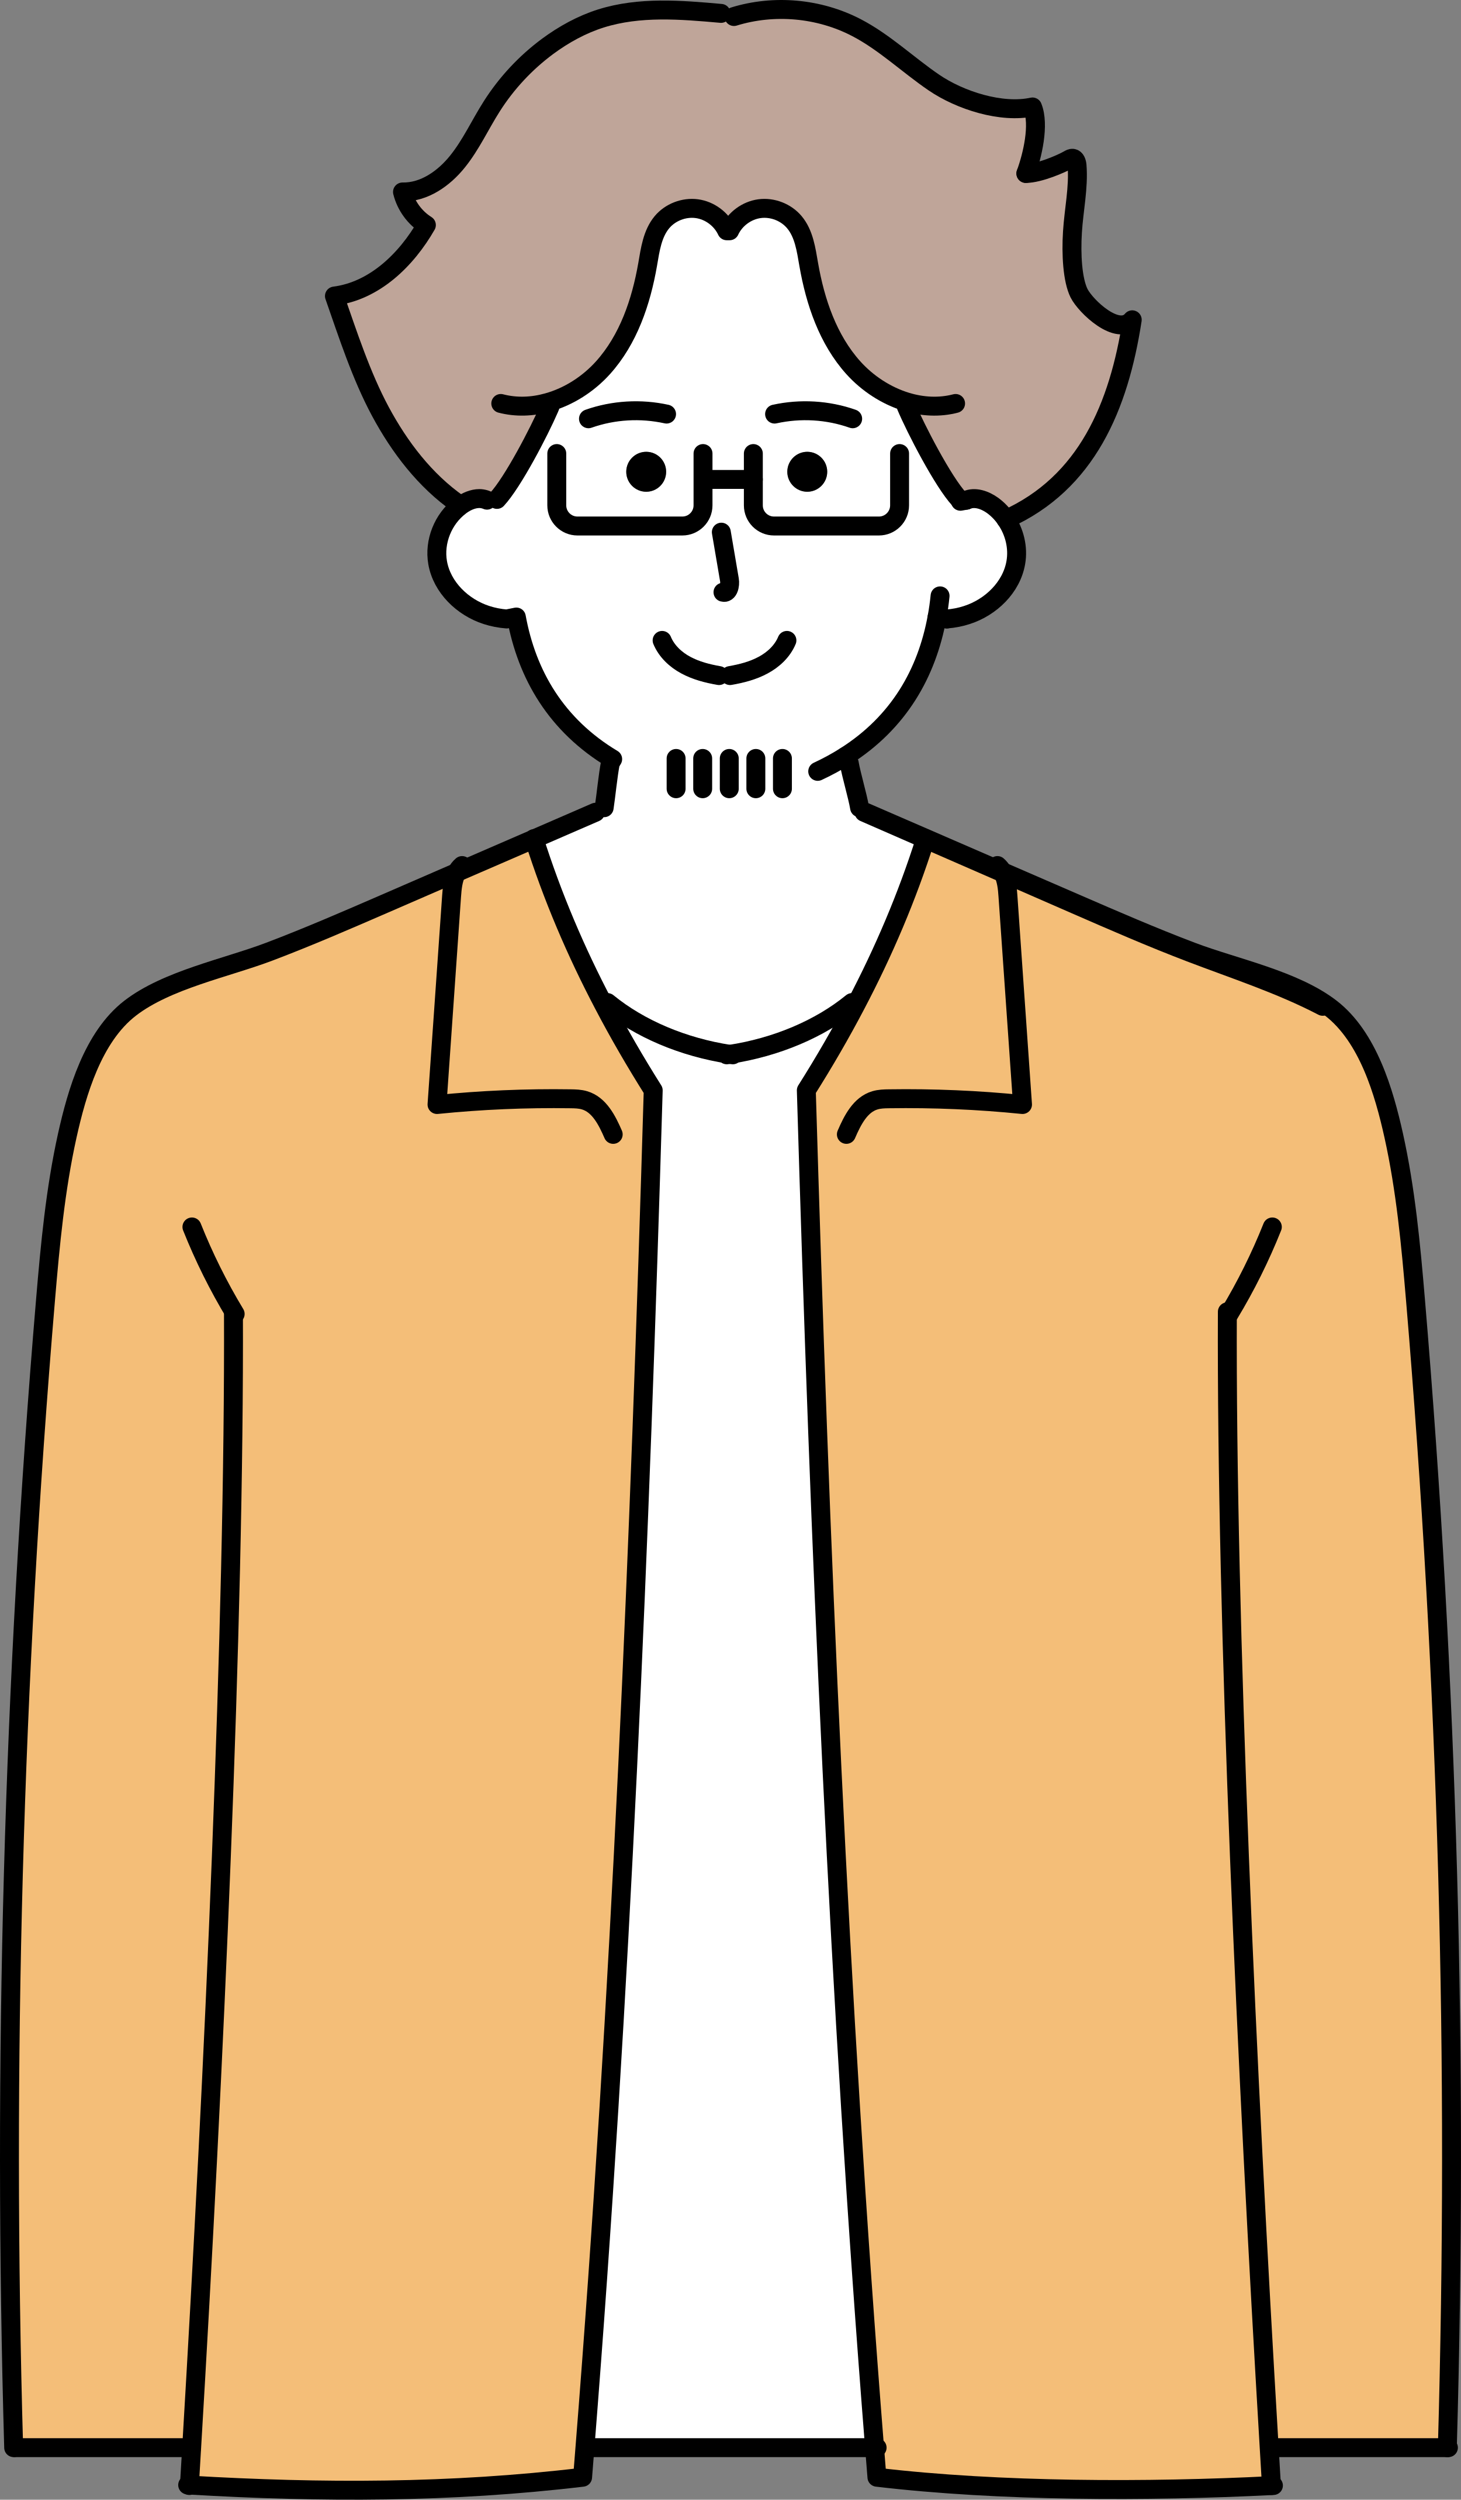
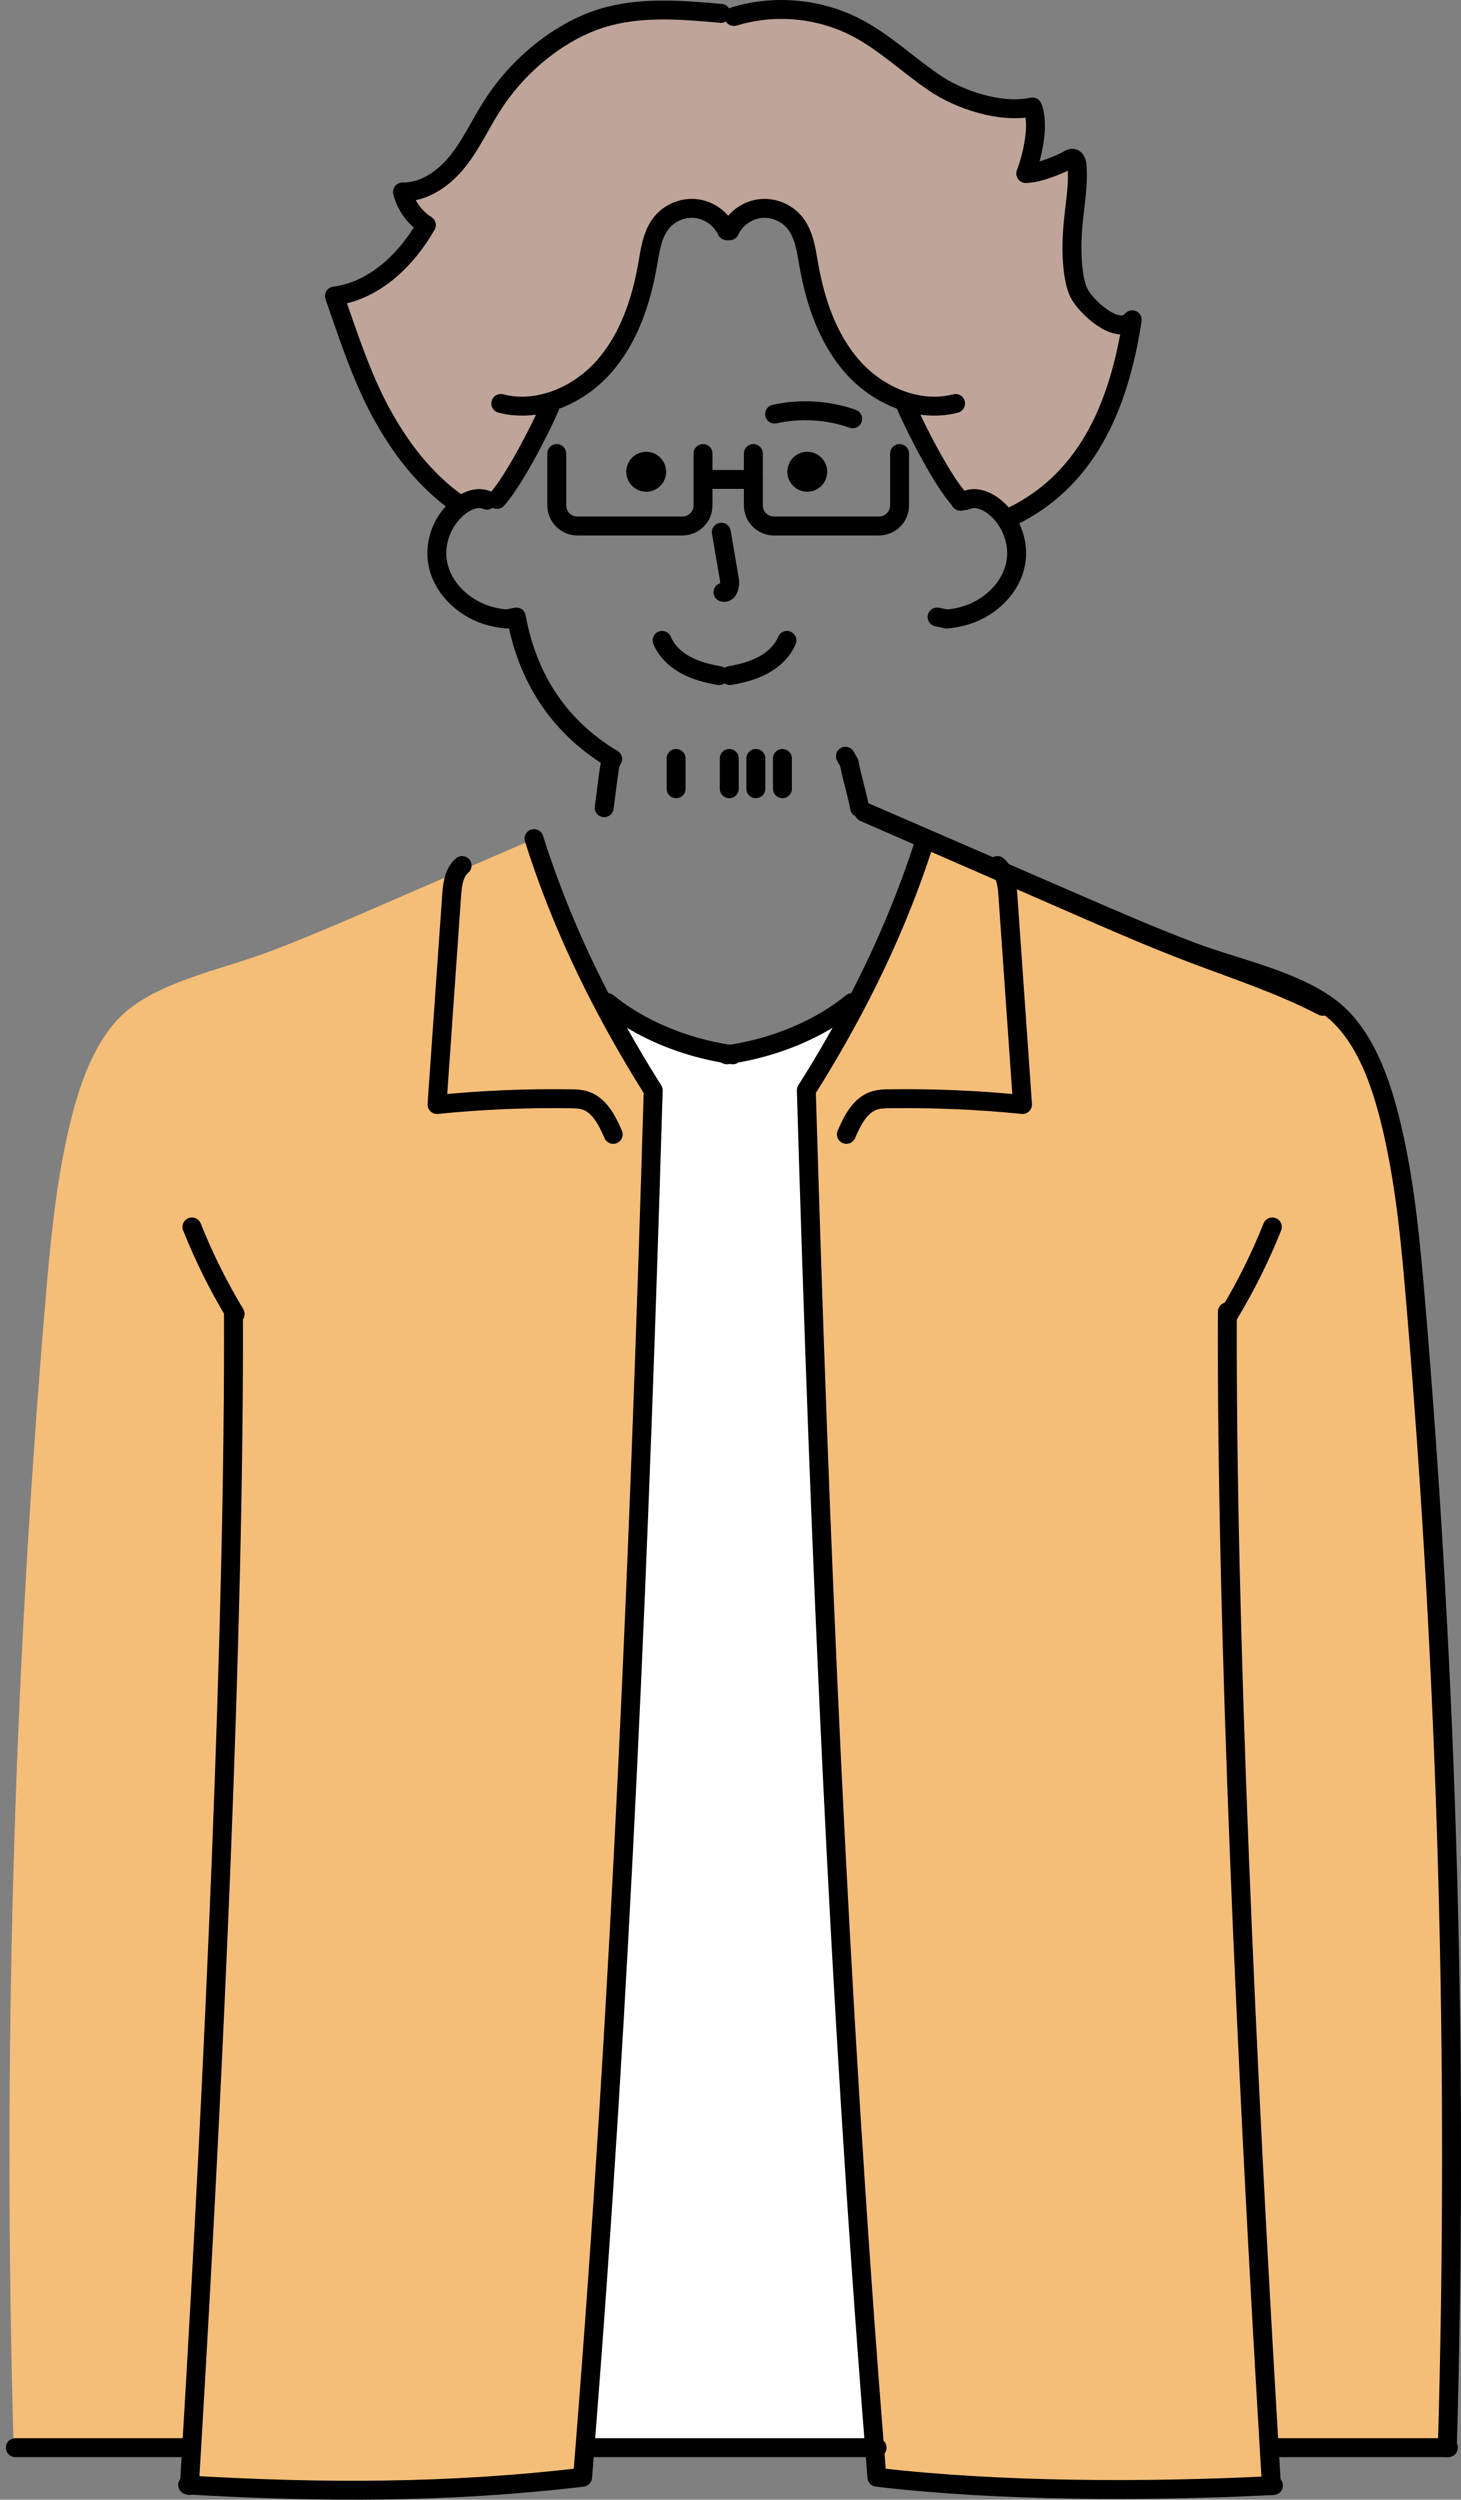
<svg xmlns="http://www.w3.org/2000/svg" id="_レイヤー_2" data-name="レイヤー 2" viewBox="0 0 308.9 528.16">
  <rect x="0" y="0" width="308.9" height="528.16" fill="#808080" stroke="none" />
  <defs>
    <style>
      .cls-1 {
        fill: none;
        stroke: #000;
        stroke-linecap: round;
        stroke-linejoin: round;
        stroke-width: 4px;
      }

      .cls-2 {
        fill: #fff;
      }

      .cls-3 {
        fill: #f4be78;
      }

      .cls-4 {
        fill: #bfa599;
      }
    </style>
  </defs>
  <g id="_レイヤー_2-2" data-name="レイヤー 2">
    <g>
      <g>
-         <path class="cls-3" d="M184.91,517.16c-7.6-95.52-11.59-191.01-14.43-286.78,3.78-5.98,7.27-12,10.48-18.12,5.88-11.19,10.81-22.71,14.7-34.98,5.47,2.38,10.95,4.77,16.42,7.16-.04-.09-.09-.18-.14-.27,5.21,2.26,10.43,4.52,15.64,6.78,8.07,3.5,16.14,7,24.37,10.12,9.13,3.46,21.65,5.94,29.44,11.95,7.86,6.07,11.25,17.75,13.29,26.93,2.52,11.38,3.61,23.03,4.59,34.64,6.82,80.65,9.07,161.67,6.74,242.57h-36.77l-.89.06c.15,2.66.31,5.31.47,7.94v.02c-26.04,1.31-57.46,1.3-83.41-1.77-.17-2.08-.34-4.17-.5-6.25Z" />
+         <path class="cls-3" d="M184.91,517.16c-7.6-95.52-11.59-191.01-14.43-286.78,3.78-5.98,7.27-12,10.48-18.12,5.88-11.19,10.81-22.71,14.7-34.98,5.47,2.38,10.95,4.77,16.42,7.16-.04-.09-.09-.18-.14-.27,5.21,2.26,10.43,4.52,15.64,6.78,8.07,3.5,16.14,7,24.37,10.12,9.13,3.46,21.65,5.94,29.44,11.95,7.86,6.07,11.25,17.75,13.29,26.93,2.52,11.38,3.61,23.03,4.59,34.64,6.82,80.65,9.07,161.67,6.74,242.57h-36.77l-.89.06c.15,2.66.31,5.31.47,7.94v.02c-26.04,1.31-57.46,1.3-83.41-1.77-.17-2.08-.34-4.17-.5-6.25" />
        <path class="cls-4" d="M191.62,84.91c-4.25-1.3-8.21-3.89-11.2-7.21-5.37-5.97-8.05-13.91-9.43-21.81-.55-3.15-.99-6.51-3.05-8.96-1.76-2.09-4.63-3.2-7.34-2.84s-5.19,2.18-6.34,4.67h-.6c-1.16-2.49-3.63-4.31-6.34-4.67-2.72-.36-5.59.75-7.35,2.84-2.05,2.45-2.5,5.81-3.04,8.96-1.38,7.9-4.06,15.84-9.44,21.81-3.11,3.45-7.26,6.12-11.71,7.35l.34,1.25c-2.12,4.9-7.71,15.64-11.05,19.22h-2.5c-.4-.11-.81-.18-1.22-.18-1.36,0-2.77.62-3.89,1.44-.07.05-.13.1-.19.15l-.35-.46c-7.06-4.93-12.43-11.97-16.51-19.56-4.07-7.59-6.86-16.24-9.7-24.36,8.44-1.08,15.2-7.61,19.44-15-2.49-1.56-4.34-4.13-5.05-6.99,4.59.09,8.75-2.85,11.62-6.42,2.88-3.57,4.79-7.81,7.26-11.68,3.11-4.89,7.14-9.21,11.8-12.66,3.43-2.53,7.22-4.62,11.28-5.9,8.14-2.56,16.89-1.83,25.39-1.07l2.73.66c8.48-2.61,17.97-1.76,25.85,2.32,5.96,3.09,10.87,7.84,16.41,11.62,5.55,3.79,14.31,6.59,20.86,5.17,1.52,3.75-.01,10.25-1.4,14.05,2.81,0,7.6-2.08,9.05-2.93.26-.15.54-.31.84-.28.64.07.87.87.93,1.51.37,4.7-.68,9.37-.97,14.07-.3,4.7,0,10.12,1.39,12.93,1.41,2.81,8.24,9.25,11.25,5.62-2.81,18.27-9.6,34.5-26.7,42.15-.75-1.11-1.69-2.09-2.77-2.89-.03-.01-.04-.04-.07-.05-1.59-1.14-3.72-1.9-5.51-1.1l-1.28.23-.21-.39c-3.45-3.7-9.29-15.02-11.25-19.68l.02-.93Z" />
-         <path class="cls-2" d="M116.12,86.3l-.34-1.25c4.45-1.23,8.6-3.9,11.71-7.35,5.38-5.97,8.06-13.91,9.44-21.81.54-3.15.99-6.51,3.04-8.96,1.76-2.09,4.63-3.2,7.35-2.84,2.71.36,5.18,2.18,6.34,4.67h.6c1.15-2.49,3.63-4.31,6.34-4.67s5.58.75,7.34,2.84c2.06,2.45,2.5,5.81,3.05,8.96,1.38,7.9,4.06,15.84,9.43,21.81,2.99,3.32,6.95,5.91,11.2,7.21l-.02.93c1.96,4.66,7.8,15.98,11.25,19.68l.21.39,1.28-.23c1.79-.8,3.92-.04,5.51,1.1.03.01.04.04.07.05,1.08.8,2.02,1.78,2.77,2.89,1.82,2.64,2.64,5.99,2.08,9.16-.91,5.23-5.27,9.43-10.32,11.06-1.37.45-2.82.73-4.27.84l-2.05-.41c-2.17,11.87-8.1,22.27-19.38,29.42l.8,1.42c.45,2.61,1.74,6.83,2.19,9.45l.95.96c4.32,1.89,8.65,3.77,12.97,5.66-3.89,12.27-8.82,23.79-14.7,34.98l-.82-.43c-6.79,5.55-15.98,9.43-25.84,10.94-9.87-1.51-19.05-5.39-25.85-10.94l-.81.43c-5.89-11.2-10.82-22.73-14.72-35.01,4.33-1.88,8.65-3.75,12.98-5.63l1.84-.96c.39-2.55.79-6.77,1.31-9.45l.49-.82c-11.93-7.15-18.14-17.82-20.37-30.02l-2.04.41c-1.45-.11-2.9-.39-4.29-.84-5.03-1.63-9.4-5.83-10.31-11.06-.78-4.43,1.14-9.23,4.74-11.95.06-.05.12-.1.19-.15,1.12-.82,2.53-1.44,3.89-1.44.41,0,.82.07,1.22.19h2.5c3.34-3.59,8.93-14.33,11.05-19.23ZM174.9,99.68c0-2.33-1.9-4.22-4.22-4.22s-4.22,1.89-4.22,4.22,1.89,4.22,4.22,4.22,4.22-1.9,4.22-4.22ZM140.84,99.68c0-2.33-1.88-4.22-4.21-4.22s-4.22,1.89-4.22,4.22,1.89,4.22,4.22,4.22,4.21-1.9,4.21-4.22Z" />
        <path class="cls-2" d="M154.3,222.77c9.86-1.51,19.05-5.39,25.84-10.94l.82.43c-3.21,6.12-6.7,12.14-10.48,18.12,2.84,95.77,6.83,191.26,14.43,286.78h-60.31l-.92-.07c7.61-95.49,11.59-190.96,14.43-286.71-3.77-5.98-7.27-12-10.47-18.12l.81-.43c6.8,5.55,15.98,9.43,25.85,10.94Z" />
        <path d="M170.68,95.46c2.32,0,4.22,1.89,4.22,4.22s-1.9,4.22-4.22,4.22-4.22-1.9-4.22-4.22,1.89-4.22,4.22-4.22Z" />
        <path d="M136.63,95.46c2.33,0,4.21,1.89,4.21,4.22s-1.88,4.22-4.21,4.22-4.22-1.9-4.22-4.22,1.89-4.22,4.22-4.22Z" />
        <path class="cls-3" d="M96.55,184.34c5.46-2.36,10.91-4.73,16.37-7.09,3.9,12.28,8.83,23.81,14.72,35.01,3.2,6.12,6.7,12.14,10.47,18.12-2.84,95.75-6.82,191.22-14.43,286.71-.16,2.11-.33,4.21-.5,6.32-27.93,3.32-55.06,3.31-83.13,1.66.15-2.62.31-5.25.47-7.91H2.89c-2.33-80.9-.08-161.92,6.74-242.57.98-11.61,2.07-23.26,4.59-34.64,2.04-9.18,5.43-20.86,13.29-26.93,7.79-6.01,20.31-8.49,29.44-11.95,8.23-3.12,16.3-6.62,24.37-10.12,5.08-2.2,10.15-4.41,15.23-6.61Z" />
      </g>
      <g>
        <line class="cls-1" x1="204.34" y1="105.68" x2="203.06" y2="105.91" />
        <line class="cls-1" x1="198.13" y1="130.37" x2="200.18" y2="130.78" />
        <path class="cls-1" d="M181.74,170.66c-.45-2.62-1.74-6.84-2.19-9.45l-.8-1.42" />
        <path class="cls-1" d="M102.97,105.68c-.13-.06-.26-.1-.4-.15-.4-.12-.81-.19-1.22-.19-1.36,0-2.77.62-3.89,1.44-.07.05-.13.1-.19.15-3.6,2.72-5.52,7.52-4.74,11.95.91,5.23,5.28,9.43,10.31,11.06,1.39.45,2.84.73,4.29.84l2.04-.41c2.23,12.2,8.44,22.87,20.37,30.02l-.49.82c-.52,2.68-.92,6.9-1.31,9.45" />
        <path class="cls-1" d="M204.34,105.68c1.79-.8,3.92-.04,5.51,1.1.03.01.04.04.07.05,1.08.8,2.02,1.78,2.77,2.89,1.82,2.64,2.64,5.99,2.08,9.16-.91,5.23-5.27,9.43-10.32,11.06-1.37.45-2.82.73-4.27.84" />
        <path class="cls-1" d="M166.38,135.31c-.94,2.27-2.85,4.06-5.02,5.22-2.16,1.17-4.59,1.79-7.01,2.21" />
        <path class="cls-1" d="M139.99,135.31c.94,2.27,2.84,4.06,5.01,5.22,2.17,1.17,4.59,1.79,7.02,2.21" />
        <path class="cls-1" d="M152.51,112.44c.58,3.35,1.15,6.69,1.71,10.04.21,1.18-.21,2.97-1.36,2.65" />
-         <path class="cls-1" d="M198.76,125.9c-.15,1.52-.36,3.01-.63,4.47-2.17,11.87-8.1,22.27-19.38,29.42-1.81,1.15-3.77,2.22-5.86,3.19" />
-         <path class="cls-1" d="M140.93,87.49c-5.45-1.2-11.24-.87-16.51.99" />
        <path class="cls-1" d="M163.77,87.49c5.45-1.2,11.24-.87,16.51.99" />
-         <path class="cls-1" d="M125.9,171.62c-4.33,1.88-8.65,3.75-12.98,5.63-5.46,2.36-10.91,4.73-16.37,7.09-5.08,2.2-10.15,4.41-15.23,6.61-8.07,3.5-16.14,7-24.37,10.12-9.13,3.46-21.65,5.94-29.44,11.95-7.86,6.07-11.25,17.75-13.29,26.93-2.52,11.38-3.61,23.03-4.59,34.64C2.81,355.24.56,436.26,2.89,517.16" />
        <path class="cls-1" d="M183,171.62c9.65,4.18,19.29,8.36,28.94,12.55,5.21,2.26,10.43,4.52,15.64,6.78,8.07,3.5,16.14,7,24.37,10.12,9.13,3.46,21.65,5.94,29.44,11.95,7.86,6.07,11.25,17.75,13.29,26.93,2.52,11.38,3.61,23.03,4.59,34.64,6.82,80.65,9.07,161.67,6.74,242.57" />
        <path class="cls-1" d="M49.72,277.62c-3.54-5.86-6.6-12.01-9.14-18.38" />
        <path class="cls-1" d="M159.28,95.83v10.94c0,2.41,1.95,4.37,4.37,4.37h22.18c2.41,0,4.37-1.96,4.37-4.37v-10.94" />
        <line class="cls-1" x1="159.28" y1="101.3" x2="149.44" y2="101.3" />
        <path class="cls-1" d="M154.19,160.25v6.4" />
-         <path class="cls-1" d="M148.57,160.25v6.4" />
        <path class="cls-1" d="M142.95,160.25v6.4" />
        <path class="cls-1" d="M165.43,160.25v6.4" />
        <path class="cls-1" d="M159.81,160.25v6.4" />
        <path class="cls-1" d="M154.26,48.76c1.15-2.49,3.63-4.31,6.34-4.67s5.58.75,7.34,2.84c2.06,2.45,2.5,5.81,3.05,8.96,1.38,7.9,4.06,15.84,9.43,21.81,2.99,3.32,6.95,5.91,11.2,7.21,3.39,1.03,6.98,1.24,10.42.34" />
        <path class="cls-1" d="M191.6,85.84c1.96,4.66,7.8,15.98,11.25,19.68" />
        <path class="cls-1" d="M155.18,3.49c8.48-2.61,17.97-1.76,25.85,2.32,5.96,3.09,10.87,7.84,16.41,11.62,5.55,3.79,14.31,6.59,20.86,5.17,1.52,3.75-.01,10.25-1.4,14.05" />
        <path class="cls-1" d="M216.9,36.65c2.81,0,7.6-2.08,9.05-2.93.26-.15.54-.31.84-.28.64.07.87.87.93,1.51.37,4.7-.68,9.37-.97,14.07-.3,4.7,0,10.12,1.39,12.93,1.41,2.81,8.24,9.25,11.25,5.62-2.81,18.27-9.6,34.5-26.7,42.15h-.01" />
        <path class="cls-1" d="M148.64,95.83v10.94c0,2.41-1.96,4.37-4.37,4.37h-22.18c-2.41,0-4.37-1.96-4.37-4.37v-10.94" />
        <path class="cls-1" d="M153.66,48.76c-1.16-2.49-3.63-4.31-6.34-4.67-2.72-.36-5.59.75-7.35,2.84-2.05,2.45-2.5,5.81-3.04,8.96-1.38,7.9-4.06,15.84-9.44,21.81-3.11,3.45-7.26,6.12-11.71,7.35-3.23.91-6.63,1.05-9.9.2" />
        <path class="cls-1" d="M116.31,85.84c-.06.15-.13.3-.19.46-2.12,4.9-7.71,15.64-11.05,19.22" />
        <path class="cls-1" d="M112.9,177.19s0,.04.02.06c3.9,12.28,8.83,23.81,14.72,35.01,3.2,6.12,6.7,12.14,10.47,18.12-2.84,95.75-6.82,191.22-14.43,286.71-.16,2.11-.33,4.21-.5,6.32-27.93,3.32-55.06,3.31-83.13,1.66-.12-.01-.25-.01-.37-.02" />
        <path class="cls-1" d="M97.7,182.88c-.49.42-.86.91-1.15,1.46-.77,1.46-.95,3.3-1.07,4.99-1.03,14.68-2.05,29.36-3.08,44.04,9.38-.95,18.82-1.35,28.24-1.21.99.01,2,.04,2.94.32,3.12.91,4.77,4.22,6.07,7.2" />
        <path class="cls-1" d="M128.45,211.83c6.8,5.55,15.98,9.43,25.85,10.94.21.04.43.07.64.1" />
        <path class="cls-1" d="M182.69,171.62c4.32,1.89,8.65,3.77,12.97,5.66,5.47,2.38,10.95,4.77,16.42,7.16,5.06,2.21,10.13,4.42,15.19,6.63,8.07,3.52,16.14,7.04,24.37,10.18,9.42,3.6,19.12,6.73,28.02,11.37" />
        <path class="cls-1" d="M259.87,277.62c3.54-5.86,6.6-12.01,9.14-18.38" />
        <path class="cls-1" d="M195.69,177.19l-.03.09c-3.89,12.27-8.82,23.79-14.7,34.98-3.21,6.12-6.7,12.14-10.48,18.12,2.84,95.77,6.83,191.26,14.43,286.78.16,2.08.33,4.17.5,6.25,25.95,3.07,57.37,3.08,83.41,1.77.14-.01.28-.01.42-.02" />
        <path class="cls-1" d="M210.89,182.88c.43.37.78.81,1.05,1.29.05.09.1.18.14.27.74,1.45.92,3.23,1.03,4.89,1.03,14.68,2.05,29.36,3.08,44.04-9.38-.95-18.82-1.35-28.24-1.21-.99.01-1.99.04-2.94.32-3.12.91-4.77,4.22-6.06,7.2" />
        <path class="cls-1" d="M180.14,211.83c-6.79,5.55-15.98,9.43-25.84,10.94-.21.04-.43.07-.64.1" />
        <path class="cls-1" d="M152.45,2.83c-8.5-.76-17.25-1.49-25.39,1.07-4.06,1.28-7.85,3.37-11.28,5.9-4.66,3.45-8.69,7.77-11.8,12.66-2.47,3.87-4.38,8.11-7.26,11.68-2.87,3.57-7.03,6.51-11.62,6.42.71,2.86,2.56,5.43,5.05,6.99-4.24,7.39-11,13.92-19.44,15,2.84,8.12,5.63,16.77,9.7,24.36,4.08,7.59,9.45,14.63,16.51,19.56" />
        <path class="cls-1" d="M49.36,277.16c.25,66.21-4.14,161.07-8.84,240-.16,2.66-.32,5.29-.47,7.91-.01.03-.01.06-.01.09" />
        <path class="cls-1" d="M259.5,277.16c-.26,66.22,4.14,161.12,8.85,240.06.15,2.66.31,5.31.47,7.94" />
        <polyline class="cls-1" points="269.24 517.16 306.01 517.16 306.24 517.16" />
        <polyline class="cls-1" points="124.6 517.16 184.91 517.16 185.45 517.16" />
        <line class="cls-1" x1="3.24" y1="517.16" x2="40.51" y2="517.16" />
      </g>
    </g>
  </g>
</svg>